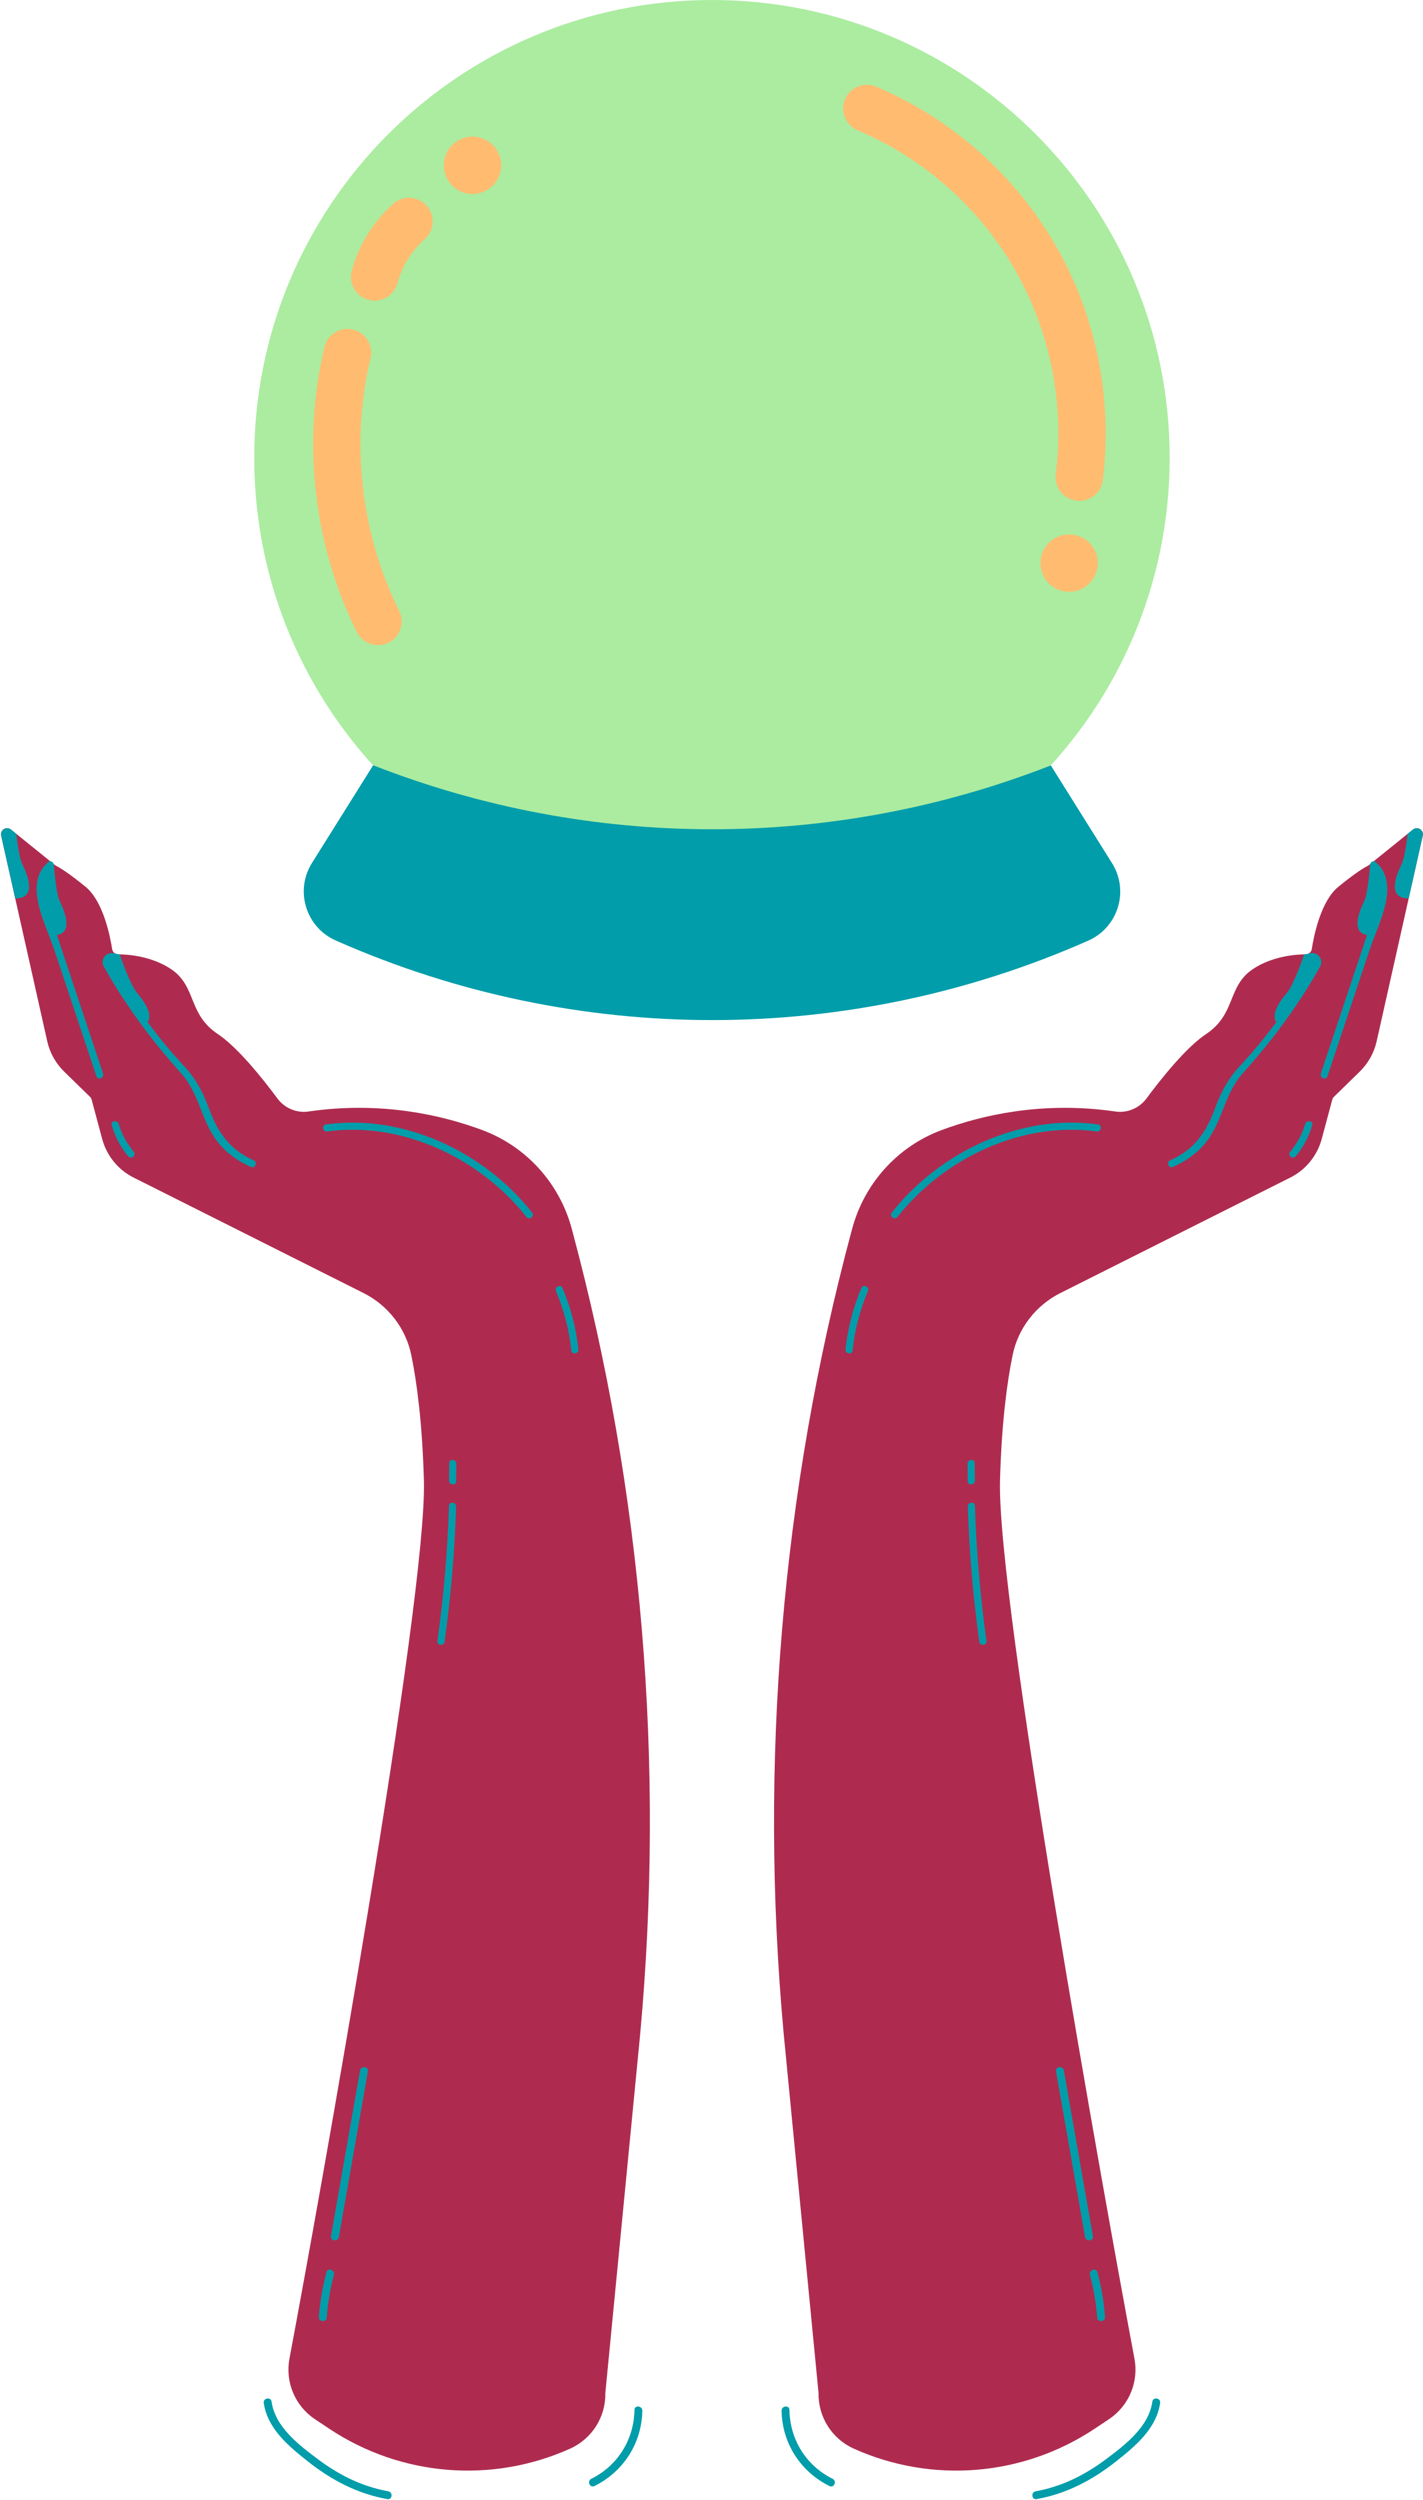
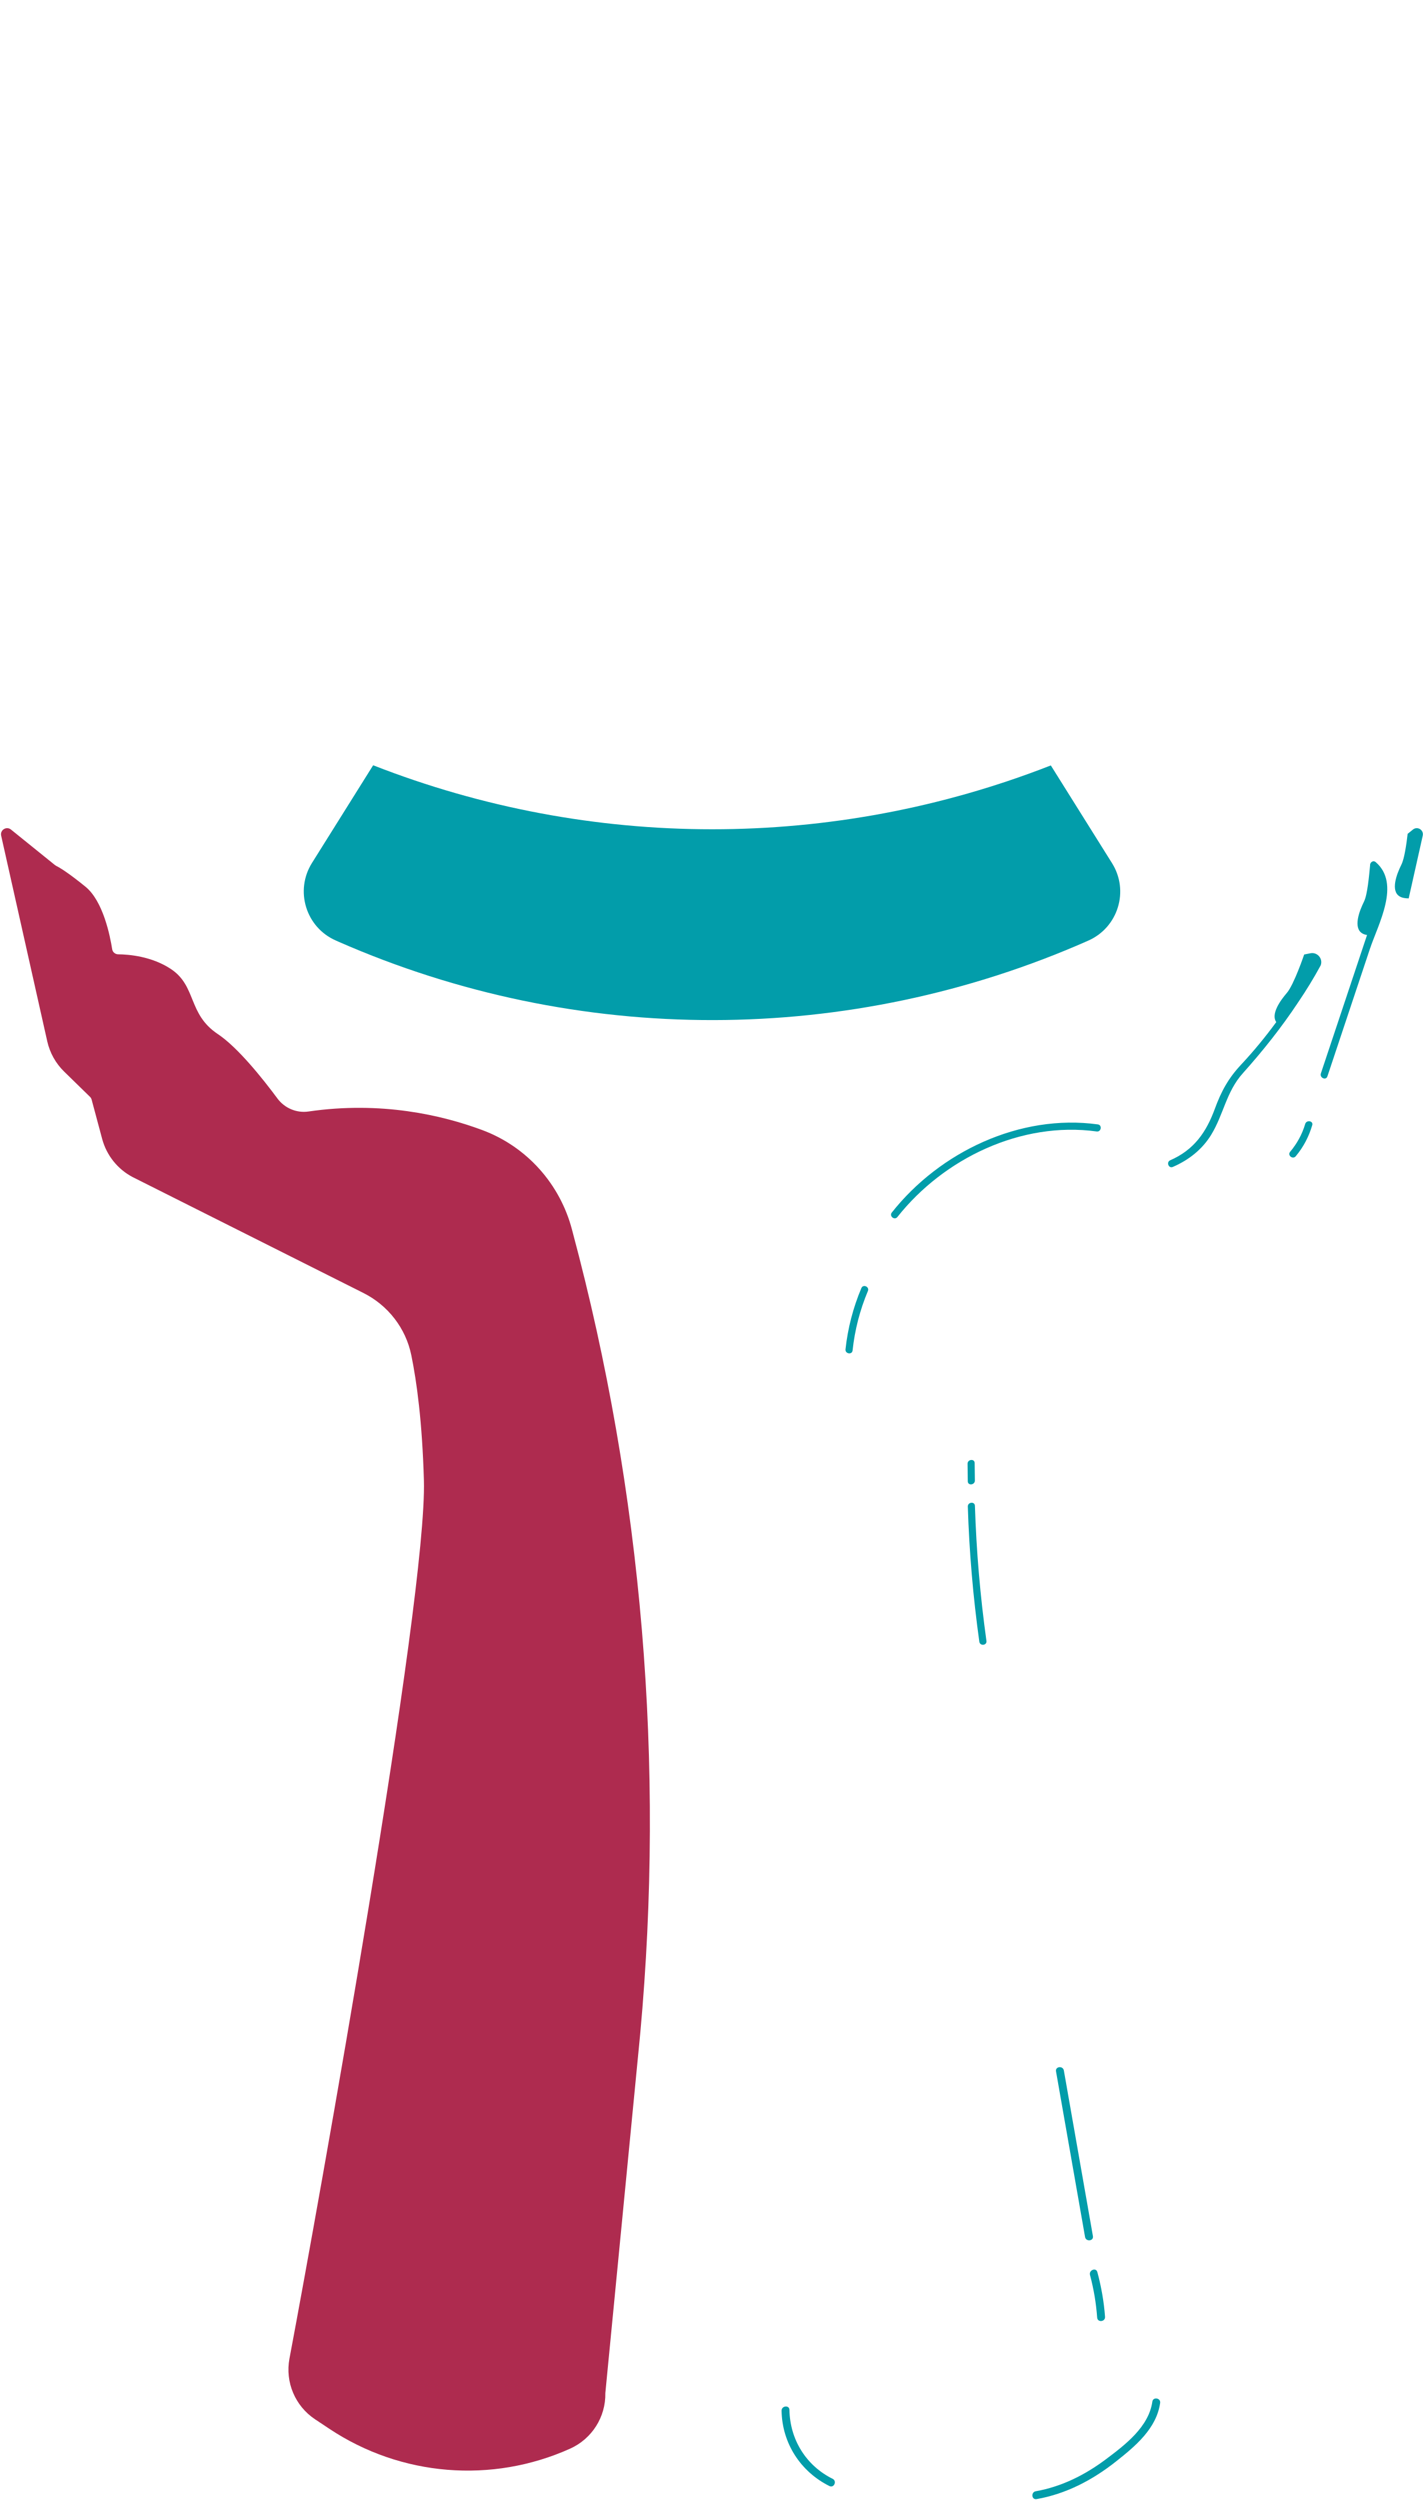
<svg xmlns="http://www.w3.org/2000/svg" fill="#000000" height="500.2" preserveAspectRatio="xMidYMid meet" version="1" viewBox="-0.2 0.0 284.7 500.2" width="284.7" zoomAndPan="magnify">
  <defs>
    <clipPath id="a">
      <path d="M 154 165 L 284.48 165 L 284.48 495 L 154 495 Z M 154 165" />
    </clipPath>
    <clipPath id="b">
      <path d="M 156 165 L 284.48 165 L 284.48 500 L 156 500 Z M 156 165" />
    </clipPath>
  </defs>
  <g>
    <g id="change1_2">
      <path d="M 10.805 173.078 C 10.879 173.137 10.957 173.184 11.039 173.227 C 11.48 173.441 13.199 174.379 16.922 177.418 C 20.445 180.301 21.828 187.254 22.242 189.898 C 22.332 190.484 22.836 190.914 23.43 190.922 C 25.477 190.938 30.148 191.293 34.031 193.891 C 39.16 197.324 37.355 202.875 43.383 206.883 C 47.406 209.562 52.422 215.875 55.309 219.77 C 56.75 221.711 59.133 222.719 61.523 222.371 C 76.059 220.254 88.254 223.098 96.273 226.082 C 105.184 229.391 111.867 236.875 114.258 246.074 C 114.289 246.203 114.324 246.34 114.363 246.477 C 128.344 298.684 132.809 352.984 127.895 406.805 L 120.91 478.762 C 121.008 483.543 118.238 487.918 113.875 489.883 C 98.211 496.93 80.023 495.438 65.715 485.93 L 62.836 484.016 C 58.844 481.363 56.824 476.586 57.711 471.875 C 63.5 441.137 85.293 319.898 84.609 296.129 C 84.277 284.508 83.184 276.449 82.086 271.105 C 80.98 265.719 77.434 261.152 72.516 258.684 L 26.301 235.473 C 23.312 233.887 21.121 231.133 20.242 227.867 L 18.133 219.996 C 18.074 219.785 17.965 219.59 17.805 219.438 L 12.625 214.379 C 10.941 212.73 9.77 210.633 9.254 208.332 L 0.031 167.184 C -0.223 166.051 1.094 165.234 1.996 165.965 L 10.805 173.078" fill="#ae2b4f" />
    </g>
    <g id="change2_2">
-       <path d="M 89.68 292.699 C 89.664 293.867 89.648 295.035 89.637 296.203 C 89.625 297.117 91.047 297.277 91.059 296.355 C 91.074 295.191 91.09 294.023 91.105 292.855 C 91.113 291.941 89.691 291.777 89.68 292.699 Z M 128.312 482.305 C 128.328 481.289 126.758 481.113 126.738 482.133 C 126.637 488.062 123.418 493.277 118.09 495.926 C 117.18 496.375 117.82 497.824 118.734 497.371 C 124.527 494.492 128.203 488.785 128.312 482.305 Z M 77.293 499.984 C 78.297 500.164 78.461 498.59 77.465 498.414 C 72.238 497.48 67.609 495.152 63.379 491.98 C 59.551 489.109 54.844 485.527 54.137 480.488 C 53.992 479.477 52.43 479.73 52.57 480.742 C 53.293 485.875 57.555 489.41 61.41 492.457 C 66.117 496.184 71.352 498.93 77.293 499.984 Z M 66.605 455.148 C 66.871 454.172 65.398 453.582 65.137 454.562 C 64.344 457.5 63.82 460.469 63.598 463.504 C 63.52 464.52 65.094 464.695 65.168 463.676 C 65.383 460.785 65.852 457.949 66.605 455.148 Z M 73.406 414.41 C 73.582 413.402 72.008 413.238 71.832 414.238 C 69.895 425.281 67.957 436.328 66.02 447.371 C 65.844 448.379 67.418 448.539 67.594 447.543 C 69.531 436.5 71.469 425.453 73.406 414.41 Z M 89.629 301.262 C 89.344 310.312 88.574 319.328 87.32 328.297 C 87.195 329.211 88.617 329.363 88.746 328.453 C 89.996 319.48 90.766 310.469 91.055 301.414 C 91.082 300.5 89.66 300.34 89.629 301.262 Z M 65.266 226.367 C 80.348 224.293 95.871 231.758 105.137 243.48 C 105.711 244.203 106.828 243.309 106.254 242.582 C 96.668 230.457 80.621 222.809 65.039 224.953 C 64.121 225.078 64.352 226.492 65.266 226.367 Z M 0.031 167.184 L 2.848 179.738 C 3.543 179.734 4.191 179.625 4.664 179.336 C 6.496 178.223 5.277 174.93 4.305 172.984 C 3.703 171.773 3.285 168.855 3.055 166.82 L 1.996 165.965 C 1.094 165.234 -0.223 166.051 0.031 167.184 Z M 24.973 200.551 C 28.281 205.539 31.961 210.172 36.051 214.75 C 39.324 218.406 39.859 222.891 42.305 226.945 C 44.121 229.953 46.84 232.074 50.027 233.461 C 50.875 233.832 51.398 232.496 50.555 232.129 C 45.824 230.07 43.352 226.543 41.633 221.844 C 40.348 218.332 38.926 215.719 36.352 212.973 C 33.812 210.254 31.496 207.426 29.34 204.484 C 30.445 202.902 28.578 200.223 27.227 198.656 C 25.805 197.012 23.754 190.961 23.754 190.961 L 22.508 190.715 C 21.105 190.438 19.949 191.805 20.453 193.141 C 21.832 195.688 23.352 198.152 24.973 200.551 Z M 111.039 258.285 C 112.648 262.109 113.66 266.059 114.105 270.18 C 114.203 271.098 115.617 270.867 115.52 269.953 C 115.062 265.711 114 261.637 112.348 257.703 C 111.988 256.852 110.68 257.438 111.039 258.285 Z M 22.145 225.105 C 22.816 227.406 23.902 229.492 25.445 231.328 C 26.039 232.035 27.156 231.141 26.562 230.434 C 25.188 228.797 24.156 226.93 23.559 224.875 C 23.301 224.004 21.883 224.223 22.145 225.105 Z M 10.57 173.16 C 10.762 175.156 11.094 178.996 11.785 180.379 C 12.754 182.328 13.977 185.617 12.141 186.734 C 11.871 186.898 11.539 187 11.176 187.059 C 12.148 189.977 13.125 192.895 14.098 195.812 C 16.203 202.129 18.309 208.445 20.414 214.758 C 20.703 215.629 19.398 216.219 19.105 215.344 C 16.273 206.852 13.441 198.359 10.609 189.863 C 8.949 184.883 4.391 176.824 9.438 172.484 C 9.988 172.012 10.645 172.598 10.57 173.16" fill="#029daa" />
-     </g>
+       </g>
    <g clip-path="url(#a)" id="change1_1">
-       <path d="M 282.488 165.965 C 283.387 165.234 284.703 166.051 284.449 167.184 L 275.227 208.332 C 274.711 210.633 273.539 212.73 271.855 214.379 L 266.676 219.438 C 266.52 219.59 266.406 219.785 266.348 219.996 L 264.238 227.867 C 263.363 231.133 261.168 233.887 258.18 235.473 L 211.965 258.684 C 207.047 261.152 203.5 265.719 202.395 271.105 C 201.297 276.449 200.203 284.508 199.871 296.129 C 199.191 319.898 220.984 441.137 226.77 471.875 C 227.656 476.586 225.637 481.363 221.645 484.016 L 218.766 485.93 C 204.457 495.438 186.27 496.93 170.605 489.883 C 166.242 487.918 163.473 483.543 163.566 478.762 L 156.586 406.805 C 151.676 352.984 156.137 298.684 170.117 246.477 C 170.156 246.34 170.191 246.203 170.227 246.074 C 172.613 236.875 179.297 229.391 188.207 226.082 C 196.23 223.098 208.422 220.254 222.957 222.371 C 225.348 222.719 227.734 221.711 229.172 219.77 C 232.059 215.875 237.074 209.562 241.098 206.883 C 247.121 202.875 245.32 197.324 250.449 193.891 C 254.328 191.293 259.004 190.938 261.051 190.922 C 261.645 190.914 262.148 190.484 262.242 189.898 C 262.652 187.254 264.035 180.301 267.559 177.418 C 271.281 174.379 273 173.441 273.441 173.227 C 273.527 173.184 273.602 173.137 273.676 173.078 L 282.488 165.965" fill="#ae2b4f" />
-     </g>
+       </g>
    <g clip-path="url(#b)" id="change2_1">
      <path d="M 193.379 292.855 C 193.391 294.023 193.406 295.191 193.422 296.355 C 193.434 297.277 194.855 297.117 194.844 296.203 C 194.828 295.035 194.816 293.867 194.801 292.699 C 194.789 291.777 193.367 291.941 193.379 292.855 Z M 156.168 482.305 C 156.277 488.785 159.953 494.492 165.746 497.371 C 166.66 497.824 167.301 496.375 166.391 495.926 C 161.062 493.277 157.844 488.062 157.742 482.133 C 157.723 481.113 156.152 481.289 156.168 482.305 Z M 207.191 499.984 C 213.129 498.93 218.363 496.184 223.074 492.457 C 226.926 489.41 231.188 485.875 231.91 480.742 C 232.051 479.73 230.488 479.477 230.348 480.488 C 229.637 485.527 224.93 489.109 221.102 491.98 C 216.871 495.152 212.246 497.48 207.02 498.414 C 206.02 498.59 206.184 500.164 207.191 499.984 Z M 217.875 455.148 C 218.629 457.949 219.098 460.785 219.312 463.676 C 219.387 464.695 220.961 464.52 220.887 463.504 C 220.66 460.469 220.137 457.5 219.348 454.562 C 219.082 453.582 217.613 454.172 217.875 455.148 Z M 211.078 414.41 C 213.012 425.453 214.949 436.5 216.887 447.543 C 217.062 448.539 218.637 448.379 218.461 447.371 C 216.523 436.328 214.586 425.281 212.648 414.238 C 212.477 413.238 210.898 413.402 211.078 414.41 Z M 193.43 301.414 C 193.715 310.469 194.484 319.48 195.734 328.453 C 195.863 329.363 197.285 329.211 197.16 328.297 C 195.91 319.328 195.141 310.312 194.852 301.262 C 194.824 300.34 193.398 300.5 193.43 301.414 Z M 219.445 224.953 C 203.859 222.809 187.812 230.457 178.227 242.582 C 177.652 243.309 178.77 244.203 179.344 243.48 C 188.609 231.758 204.133 224.293 219.215 226.367 C 220.129 226.492 220.359 225.078 219.445 224.953 Z M 282.488 165.965 L 281.426 166.82 C 281.195 168.855 280.781 171.773 280.176 172.984 C 279.203 174.93 277.984 178.223 279.82 179.336 C 280.289 179.625 280.938 179.734 281.637 179.738 L 284.449 167.184 C 284.703 166.051 283.387 165.234 282.488 165.965 Z M 264.027 193.141 C 264.535 191.805 263.371 190.438 261.973 190.715 L 260.727 190.961 C 260.727 190.961 258.676 197.012 257.254 198.656 C 255.902 200.223 254.035 202.902 255.141 204.484 C 252.984 207.426 250.668 210.254 248.129 212.973 C 245.555 215.719 244.133 218.332 242.848 221.844 C 241.129 226.543 238.656 230.07 233.926 232.129 C 233.086 232.496 233.605 233.832 234.453 233.461 C 237.645 232.074 240.359 229.953 242.176 226.945 C 244.621 222.891 245.156 218.406 248.43 214.75 C 252.523 210.172 256.199 205.539 259.508 200.551 C 261.133 198.152 262.648 195.688 264.027 193.141 Z M 172.133 257.703 C 170.48 261.637 169.418 265.711 168.961 269.953 C 168.863 270.867 170.277 271.098 170.375 270.18 C 170.82 266.059 171.836 262.109 173.441 258.285 C 173.801 257.438 172.492 256.852 172.133 257.703 Z M 260.926 224.875 C 260.324 226.93 259.293 228.797 257.918 230.434 C 257.324 231.141 258.441 232.035 259.035 231.328 C 260.578 229.492 261.664 227.406 262.34 225.105 C 262.598 224.223 261.18 224.004 260.926 224.875 Z M 275.043 172.484 C 280.09 176.824 275.531 184.883 273.871 189.863 C 271.039 198.359 268.207 206.852 265.375 215.344 C 265.082 216.219 263.777 215.629 264.066 214.758 C 266.172 208.445 268.277 202.129 270.387 195.812 C 271.359 192.895 272.328 189.977 273.305 187.059 C 272.941 187 272.609 186.898 272.34 186.734 C 270.508 185.617 271.727 182.328 272.695 180.379 C 273.387 178.996 273.719 175.156 273.91 173.16 C 273.836 172.598 274.492 172.012 275.043 172.484" fill="#029daa" />
    </g>
    <g id="change3_1">
-       <path d="M 233.816 91.574 C 233.816 142.148 192.816 183.148 142.242 183.148 C 91.664 183.148 50.664 142.148 50.664 91.574 C 50.664 41 91.664 0 142.242 0 C 192.816 0 233.816 41 233.816 91.574" fill="#abeca0" />
-     </g>
+       </g>
    <g id="change2_3">
      <path d="M 222.285 172.688 C 225.754 178.223 223.508 185.543 217.535 188.184 C 169.781 209.309 115.344 209.387 67.523 188.402 L 66.992 188.164 C 61 185.539 58.742 178.203 62.211 172.656 L 74.457 153.102 C 118.043 170.168 166.465 170.176 210.039 153.133 L 222.285 172.688" fill="#029daa" />
    </g>
    <g id="change4_1">
-       <path d="M 79.328 56.645 C 80.23 53.285 82.164 50.168 84.766 47.863 C 86.727 46.129 86.906 43.129 85.172 41.168 C 83.438 39.207 80.438 39.027 78.477 40.762 C 74.5 44.285 71.547 49.051 70.168 54.18 C 69.488 56.711 70.988 59.312 73.52 59.992 C 73.93 60.102 74.344 60.156 74.754 60.156 C 76.844 60.156 78.762 58.758 79.328 56.645 Z M 77.539 128.57 C 79.883 127.402 80.836 124.555 79.664 122.211 C 71.984 106.812 69.895 88.387 73.934 71.656 C 74.547 69.109 72.98 66.547 70.434 65.934 C 67.895 65.316 65.324 66.883 64.711 69.43 C 60.16 88.297 62.516 109.078 71.176 126.445 C 72.008 128.109 73.684 129.07 75.426 129.07 C 76.137 129.07 76.859 128.91 77.539 128.57 Z M 94.332 27.336 C 91.16 27.336 88.59 29.906 88.59 33.074 C 88.59 36.246 91.16 38.816 94.332 38.816 C 97.5 38.816 100.07 36.246 100.07 33.074 C 100.07 29.906 97.5 27.336 94.332 27.336 Z M 213.699 106.922 C 210.527 106.922 207.957 109.492 207.957 112.66 C 207.957 115.832 210.527 118.398 213.699 118.398 C 216.867 118.398 219.438 115.832 219.438 112.66 C 219.438 109.492 216.867 106.922 213.699 106.922 Z M 215.656 100.211 C 215.484 100.207 215.309 100.195 215.133 100.172 C 212.535 99.844 210.695 97.473 211.023 94.871 C 212.812 80.738 209.879 66.156 202.766 53.812 C 195.656 41.465 184.512 31.613 171.387 26.07 C 168.973 25.051 167.844 22.27 168.863 19.855 C 169.883 17.441 172.664 16.312 175.078 17.332 C 190.094 23.676 202.848 34.949 210.984 49.074 C 219.125 63.203 222.48 79.891 220.434 96.062 C 220.129 98.488 218.043 100.25 215.656 100.211" fill="#ffbc71" />
-     </g>
+       </g>
  </g>
</svg>